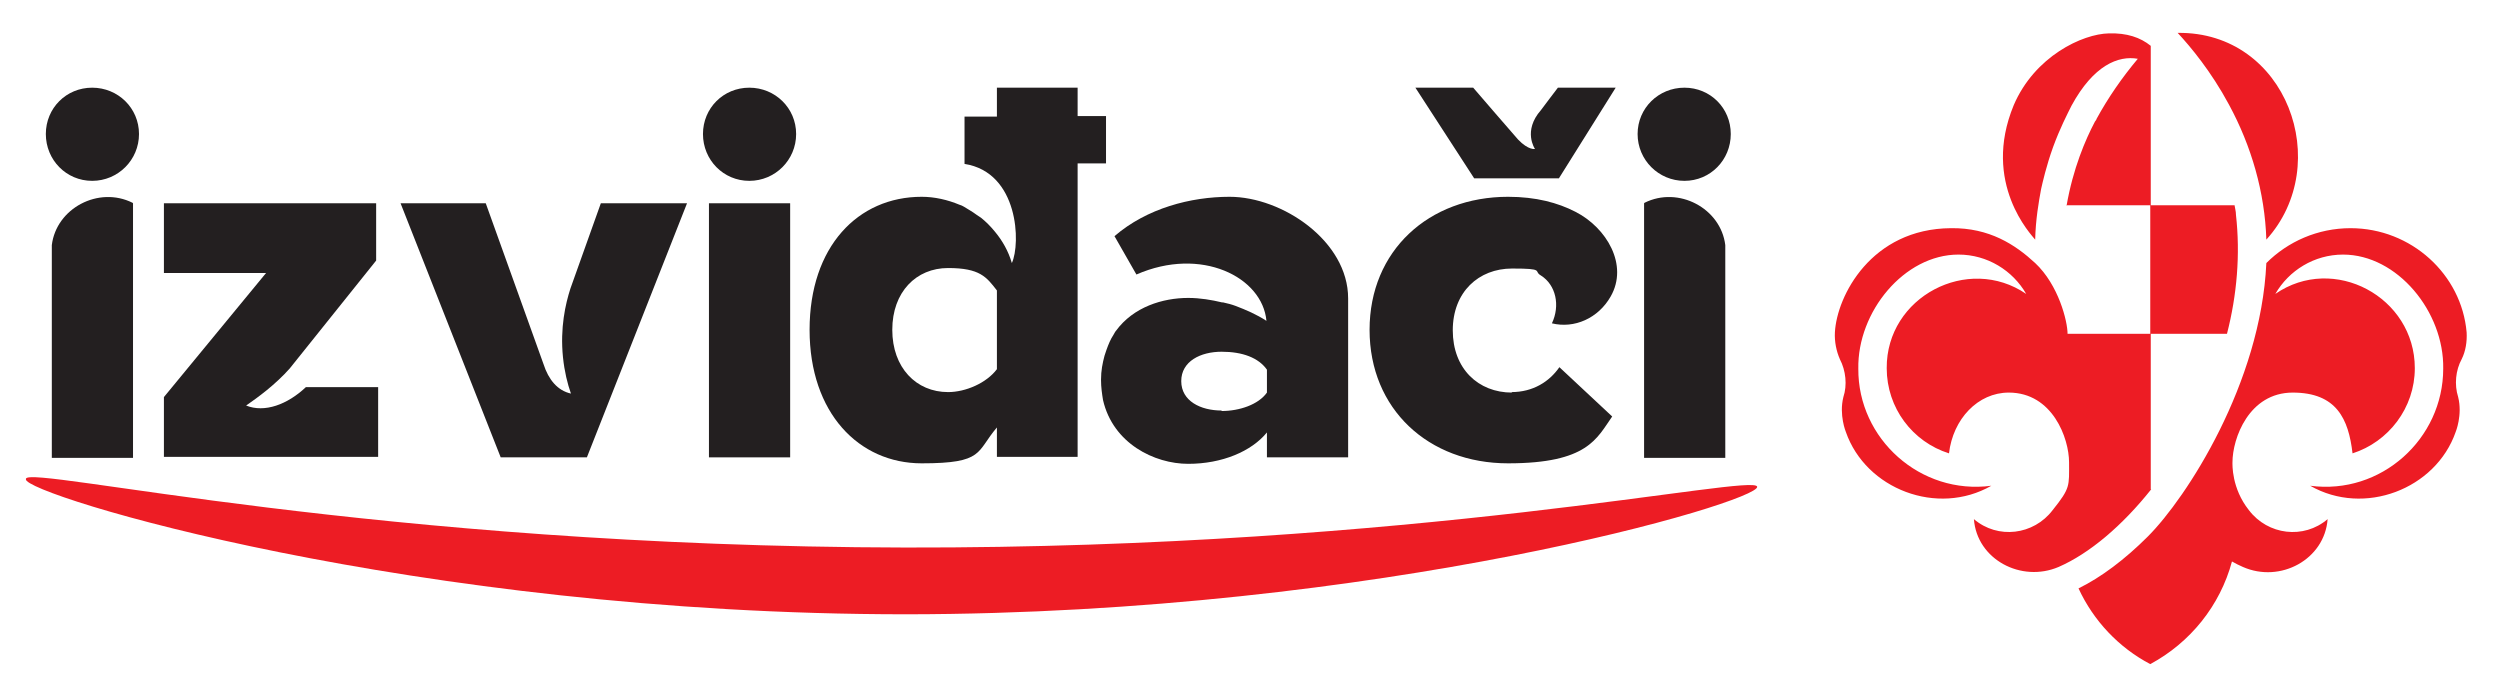
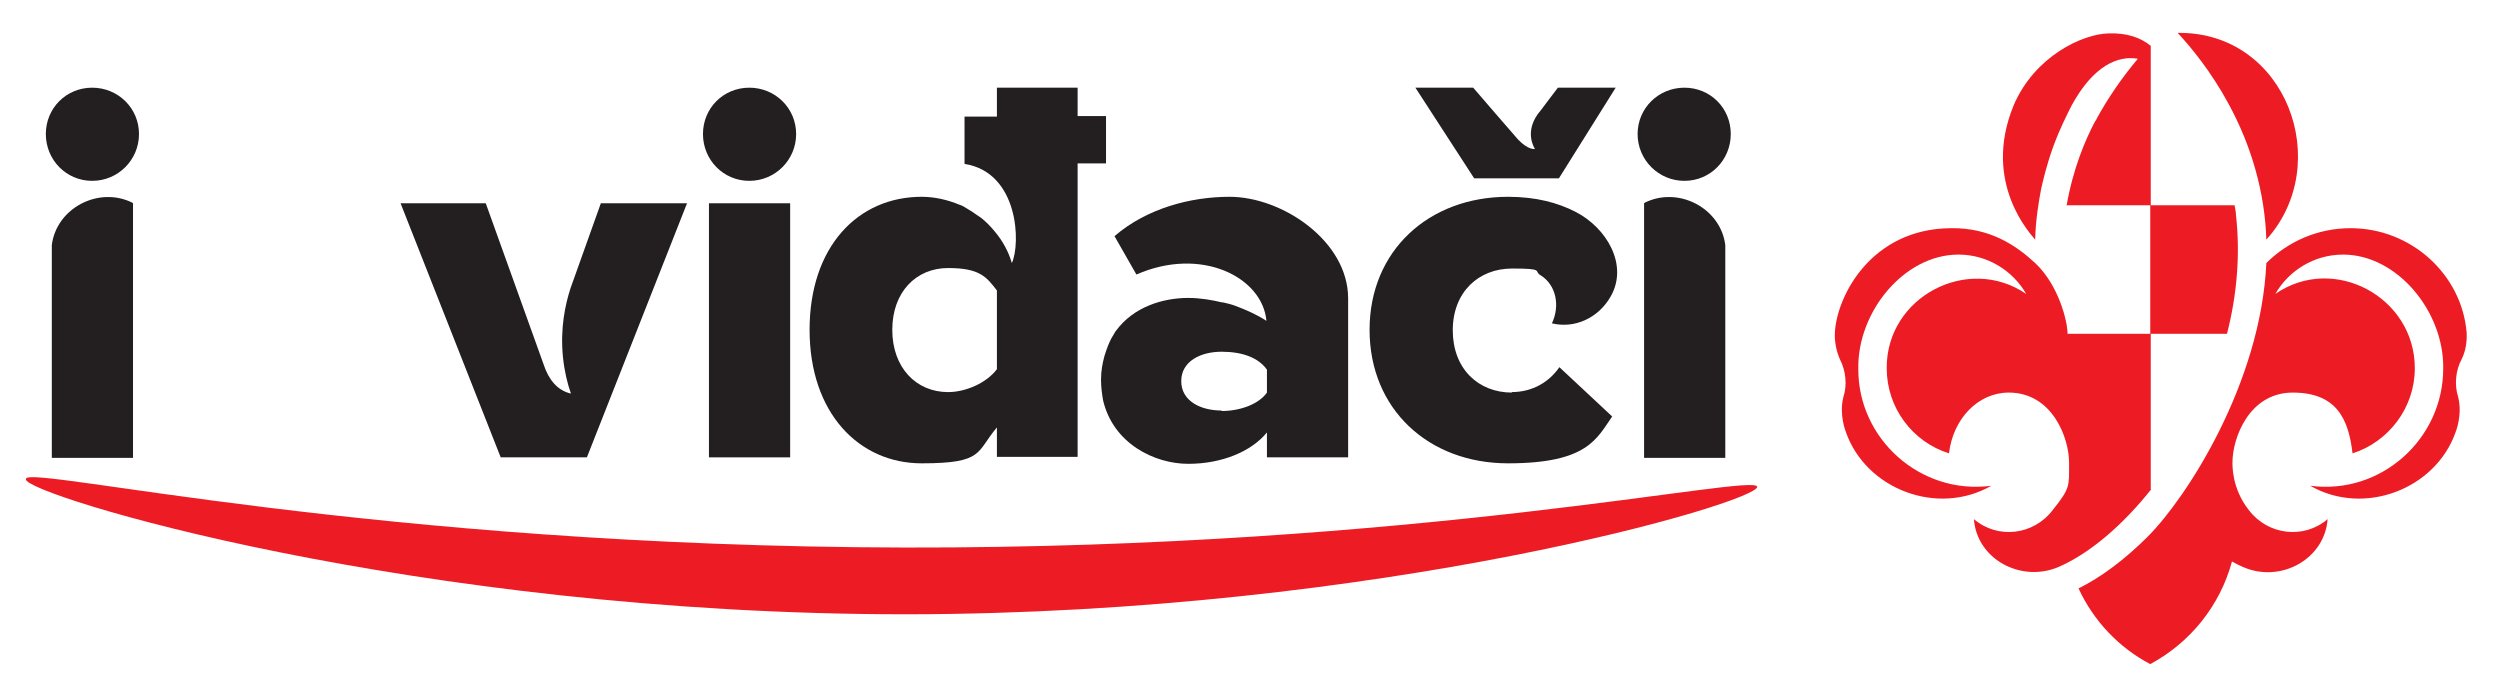
<svg xmlns="http://www.w3.org/2000/svg" version="1.1" viewBox="0 0 501.8 138.4">
  <g>
    <g id="Layer_1">
      <g>
        <g>
          <path d="M5.2,96.1c.5-2.8,69.9,13.6,176.5,13.8,103.1.2,170.6-15,171-12.2.5,3-75.3,25.5-170.8,25.6-99,0-177.2-24.1-176.7-27.1" fill="#ed1c24" />
          <path d="M200.1,74.1c-2.1,2.8-6.3,4.6-9.8,4.6-6.4,0-11.2-4.9-11.2-12.5s4.8-12.4,11.2-12.4,7.7,1.8,9.8,4.5v15.6ZM216.3,23.4v-5.8h-16.2v5.8h-6.5v9.5c10.9,1.7,11.3,16,9.5,19.9h0c-.7-2.4-1.9-4.5-3.4-6.3-.9-1.1-1.8-2-2.8-2.8-.3-.2-.6-.4-.9-.6-.8-.6-1.7-1.1-2.5-1.6-.3-.2-.6-.3-.9-.4-2.4-1-5-1.6-7.6-1.6-12.8,0-22.5,10-22.5,26.7s9.9,26.8,22.5,26.8,10.9-2.3,15.1-7.2v5.9h16.2v-58.9h5.7v-9.5h-5.7Z" fill="#231f20" />
          <path d="M150.4,17.6c-5.2,0-9.3,4.1-9.3,9.3s4.1,9.4,9.3,9.4,9.4-4.2,9.4-9.4-4.2-9.3-9.4-9.3" fill="#231f20" />
        </g>
        <rect x="142.3" y="40.8" width="16.3" height="51" fill="#231f20" />
        <g>
          <path d="M18.5,17.6c-5.2,0-9.3,4.1-9.3,9.3s4.1,9.4,9.3,9.4,9.4-4.2,9.4-9.4-4.2-9.3-9.4-9.3" fill="#231f20" />
          <path d="M245.2,82.4c-4.2,0-8.1-1.9-8.1-5.9s3.9-5.9,8.1-5.9,7.4,1.2,9.1,3.6v4.6c-1.7,2.4-5.5,3.7-9.1,3.7M246.8,39.5c-7.8,0-16.6,2.3-23.1,7.9l4.4,7.7c13-5.7,25.3.5,26.1,9.3h0c-2-1.3-4.1-2.2-6.2-3-.8-.3-1.6-.5-2.5-.7,0,0-.1,0-.2,0-2.1-.5-4.4-.9-6.8-.9-5.1,0-11,1.8-14.5,6.6-.2.2-.3.5-.5.8-.6.9-1,1.9-1.4,3-.1.4-.3.8-.4,1.2-.4,1.5-.7,3-.7,4.8,0,0,0,0,0,.1,0,1.4.2,2.8.4,4,2,8.7,10.3,12.8,17.1,12.8s12.7-2.5,15.8-6.3v5h16.3v-31.9c0-11.5-13.2-20.4-23.8-20.4" fill="#231f20" />
          <path d="M120.6,40.8c-2,5.7-4.1,11.4-6.1,17.1-1,3.1-2.1,7.9-1.5,13.8.3,2.9.9,5.3,1.6,7.3h0c-2.7-.6-4.5-2.8-5.5-5.9h0s-11.6-32.3-11.6-32.3h-17.1l20.1,51h17.3l20.1-51h-17.2Z" fill="#231f20" />
          <path d="M26.6,40.7s0,0,0,0c-6.8-3.4-15.3,1.1-16.2,8.5h0c0,.3,0,.8,0,.8v41.9h16.3v-51.1Z" fill="#231f20" />
          <path d="M338.1,17.6c5.2,0,9.3,4.1,9.3,9.3s-4.1,9.4-9.3,9.4-9.4-4.2-9.4-9.4,4.2-9.3,9.4-9.3" fill="#231f20" />
          <path d="M330.1,40.7s0,0,0,0c6.8-3.4,15.3,1.1,16.2,8.5h0c0,.3,0,.8,0,.8v41.9h-16.3v-51.1Z" fill="#231f20" />
-           <path d="M58.2,73.9l17.3-21.6v-11.5h-42.6v14h20.5l-20.5,24.9v12h43v-14h-14.5c-3.7,3.5-8.3,5.2-12,3.7,2.3-1.6,5.8-4.1,8.9-7.6" fill="#231f20" />
          <path d="M303.5,78.8c-6.8,0-11.9-4.8-11.9-12.5s5.2-12.4,11.9-12.4,4.2.5,5.8,1.4c3,1.9,3.9,6,2.2,9.6,4.5,1.1,9.3-1,11.8-5.4,3.6-6.3-.8-13.8-7.1-17-3.5-1.8-7.9-3-13.5-3-15.9,0-27.8,10.8-27.8,26.7s11.8,26.8,27.8,26.8,17.8-5,20.9-9.4l-10.6-9.9c-2,2.9-5.3,5-9.6,5" fill="#231f20" />
          <path d="M312.9,35.8l11.4-18.2h-11.6s-3.2,4.2-3.4,4.5c-3.7,4.2-1.2,7.8-1.2,7.8,0,0-1.3.3-3.4-1.9-.3-.3-9-10.4-9-10.4h-11.6l11.8,18.2h17.1Z" fill="#231f20" />
          <path d="M414.9,41.2h16.8V9.2c-2.1-1.7-4.8-2.6-8.4-2.5-5.3.1-14.9,4.6-19.1,14.4-6.5,15.7,3.6,26.1,4.3,27,.1-4.1.7-7.5,1.2-10.2.3-1.3,1-4.5,2.4-8.4,1.4-3.8,2.8-6.5,3.7-8.3,4.4-8.1,9.4-10.1,13.3-9.4-3.1,3.7-5.9,7.7-8.3,12.1,0,.2-.2.3-.3.5-1.9,3.6-4.4,9.4-5.7,16.9M431.7,98.2v-31.2h-16.7c0-2.5-1.8-9.8-6.5-14.2-4-3.7-9.2-7.1-16.9-7-16,.1-22.9,13.6-23.3,20.9-.1,1.9.3,3.8,1,5.4,1.2,2.3,1.5,5.2.7,7.6h0c-.9,3.6.5,7,.5,7,4,11.5,18.4,17,29.2,10.8-14.2,1.9-26.8-9.4-26.7-23.5-.2-11.4,9.2-22.9,20.1-22.9,5.8,0,10.9,3.2,13.6,7.9-11.7-8-28.1.6-28,14.9,0,8,5.2,14.8,12.5,17.1.8-6.9,5.8-12.2,12-12.2,8.8,0,12.1,9.2,12.1,14s.3,5.1-3.3,9.6c-3.8,5-11,5.9-15.8,1.8.6,8.1,9.5,12.8,17,9.6,6.2-2.7,12.8-8.3,18.6-15.6M448.5,41.2h-16.9v25.8h15.4c2-7.8,2.7-15.9,1.8-23.9,0-.7-.2-1.3-.3-2M454.9,48.1c13.7-15.1,4.1-41.8-17.8-41.5,2.6,2.8,6.7,7.7,10.3,14.4,4.5,8.3,7.2,17.6,7.5,27.1M495.1,66.7c-1-11.6-11.1-20.9-23.3-20.9-6.6,0-12.6,2.7-16.9,7-1.1,24.1-16,47.1-23.8,54.9-4.6,4.6-9.4,8.2-13.9,10.4,3,6.5,8.1,11.9,14.4,15.2,8-4.3,14-11.7,16.4-20.6.7.4,1.5.8,2.2,1.1,7.5,3.3,16.4-1.5,17-9.6-4.8,4.1-12,3.2-15.8-1.8-3.5-4.4-3.3-9.2-3.3-9.6,0-4.8,3.3-14,12.1-14s11.2,5.3,12,12.2c7.2-2.3,12.5-9.1,12.5-17.1,0-14.3-16.3-23-28-14.9,2.7-4.7,7.8-7.9,13.6-7.9,10.9,0,20.3,11.5,20.1,22.9,0,14.1-12.5,25.4-26.7,23.5,10.8,6.2,25.2.7,29.2-10.8,0,0,1.4-3.4.5-7h0c-.8-2.5-.5-5.4.7-7.6.8-1.6,1.1-3.5,1-5.4" fill="#ed1c24" />
        </g>
      </g>
    </g>
  </g>
</svg>